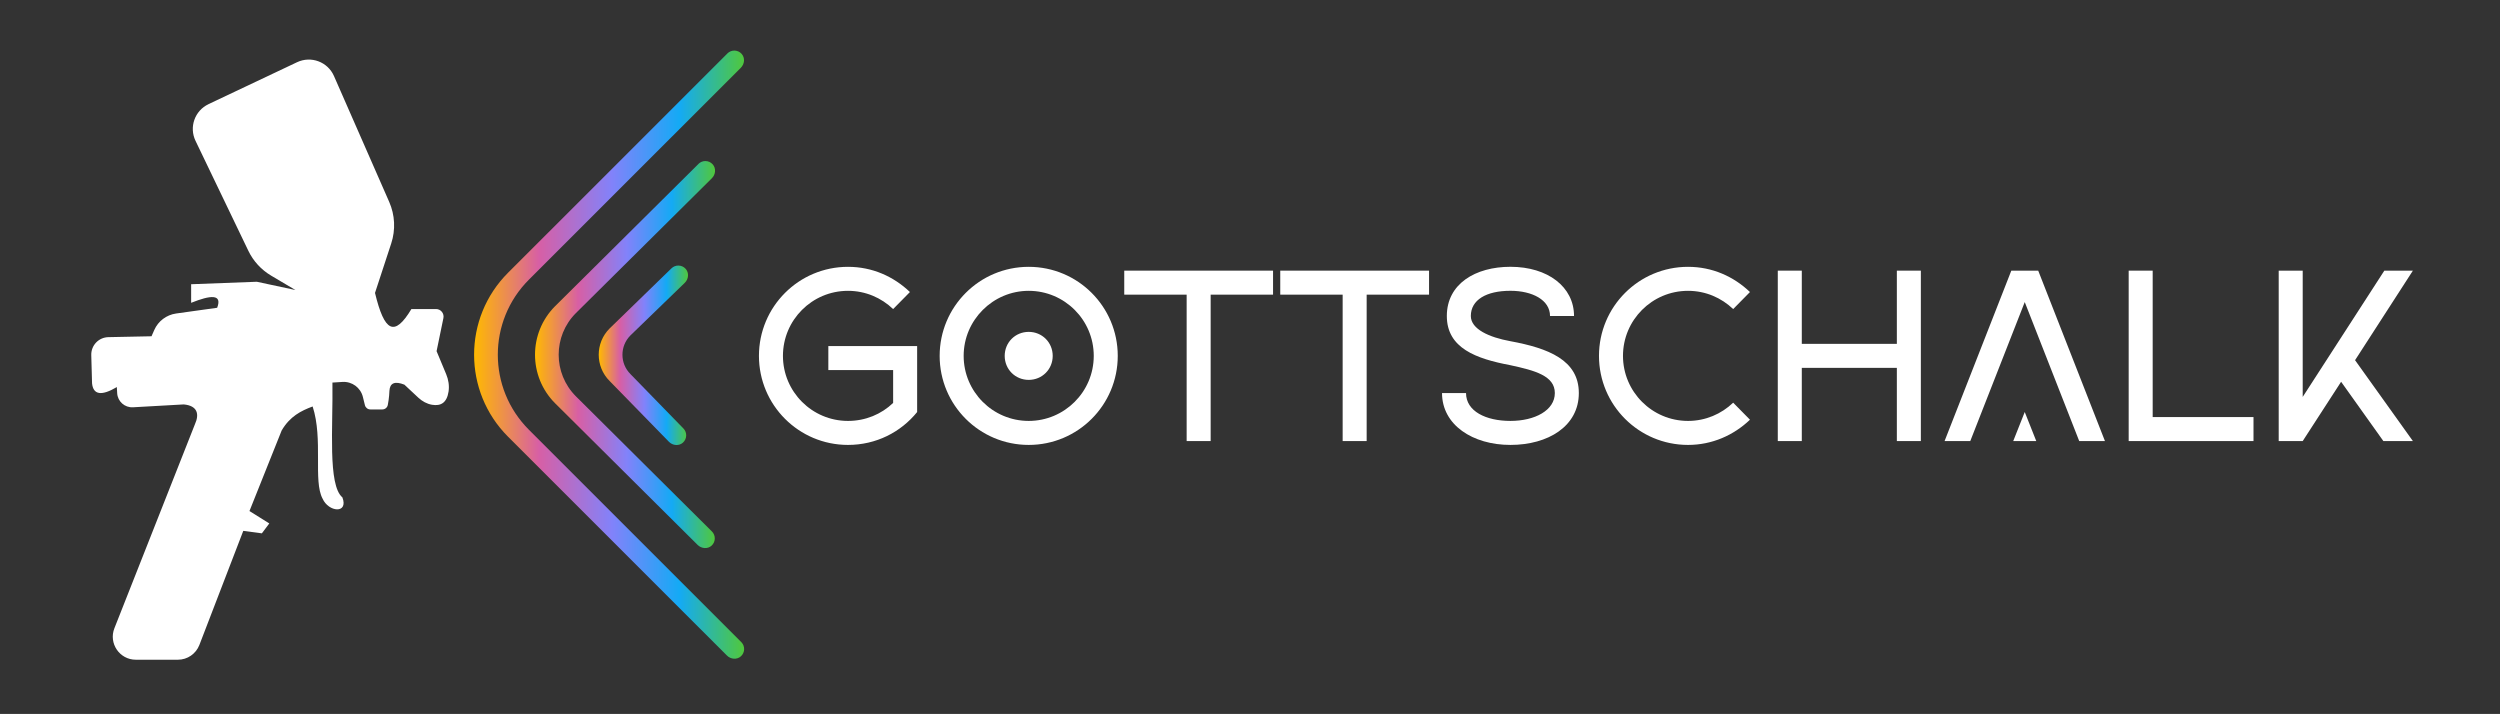
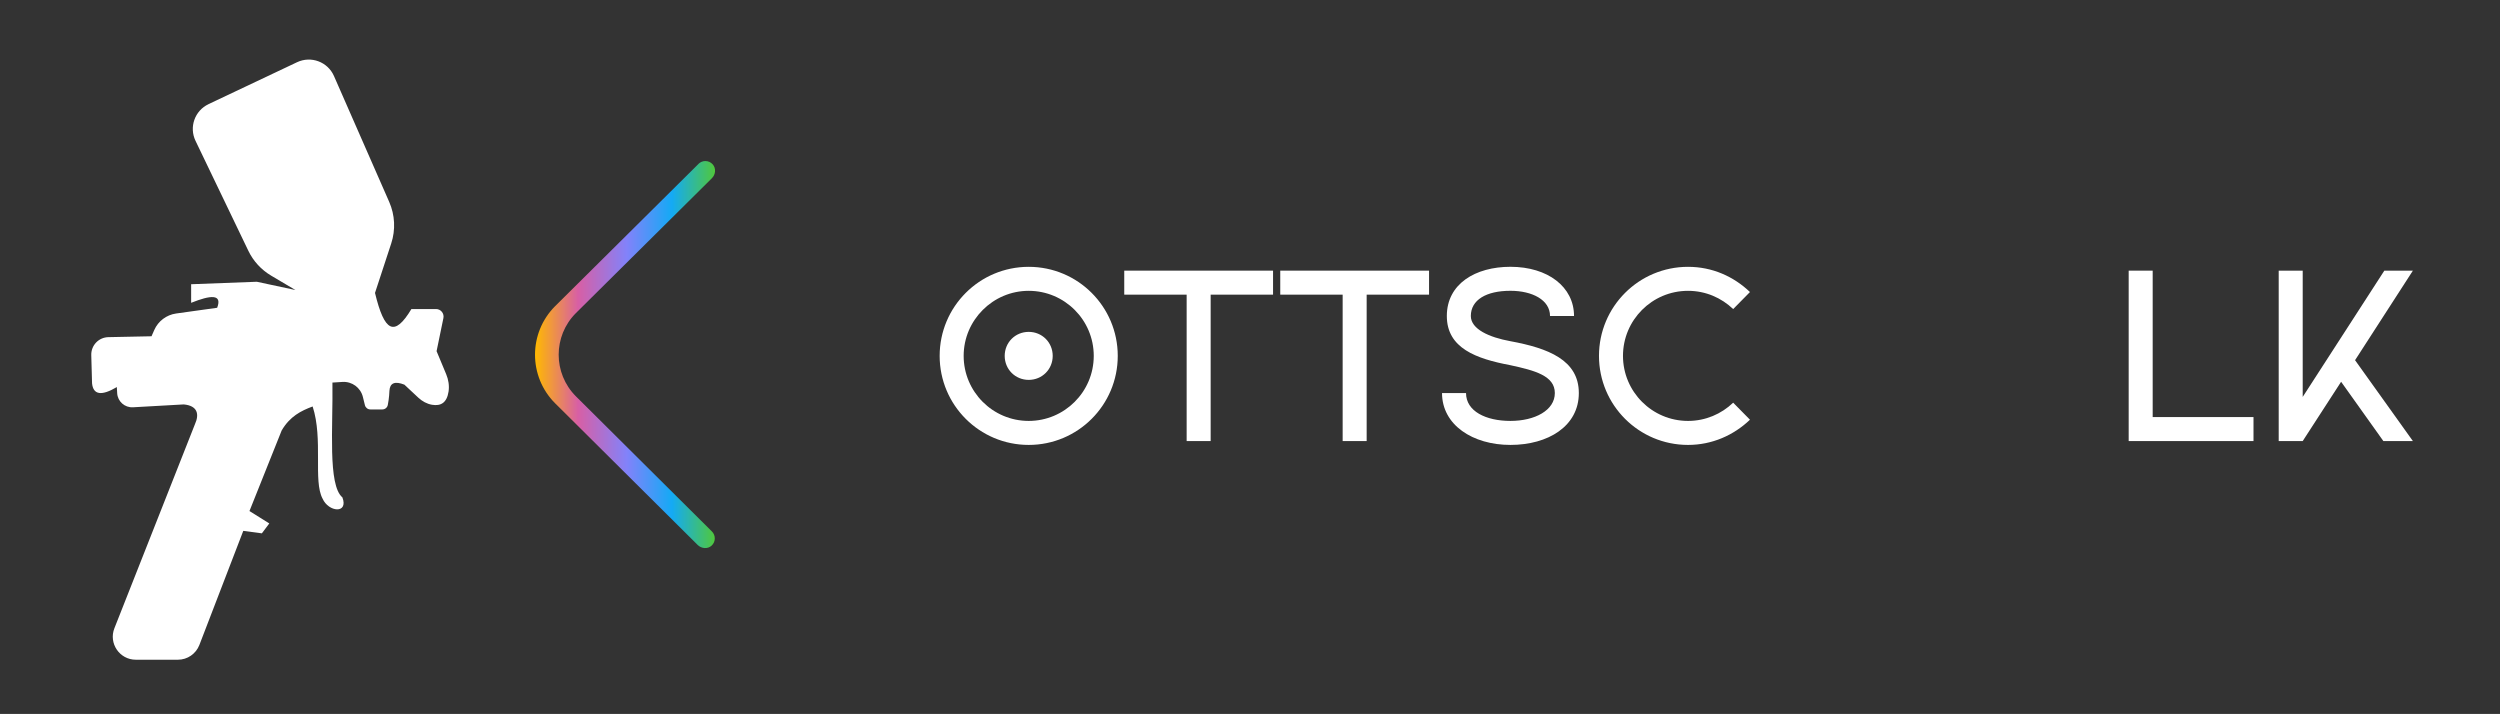
<svg xmlns="http://www.w3.org/2000/svg" xmlns:xlink="http://www.w3.org/1999/xlink" id="Ebene_2" viewBox="0 0 707.2 201.96">
  <rect x="0" y="0" width="707.2" height="201.96" fill="#333333" stroke="none" />
  <defs>
    <style>.cls-1{fill:url(#Neues_Verlaufsfeld_2-3);}.cls-2,.cls-3{fill:#fff;}.cls-3{fill-rule:evenodd;}.cls-4{fill:url(#Neues_Verlaufsfeld_2);}.cls-5{fill:url(#Neues_Verlaufsfeld_2-2);}</style>
    <linearGradient id="Neues_Verlaufsfeld_2" x1="134.12" y1="100.33" x2="210.5" y2="100.33" gradientUnits="userSpaceOnUse">
      <stop offset="0" stop-color="#ffb900" />
      <stop offset=".24" stop-color="#d75fa5" />
      <stop offset=".51" stop-color="#8282fa" />
      <stop offset=".76" stop-color="#14aaf5" />
      <stop offset="1" stop-color="#50c83c" />
    </linearGradient>
    <linearGradient id="Neues_Verlaufsfeld_2-2" x1="169.37" y1="100.5" x2="194.63" y2="100.5" xlink:href="#Neues_Verlaufsfeld_2" />
    <linearGradient id="Neues_Verlaufsfeld_2-3" x1="151.34" y1="100.3" x2="202.28" y2="100.3" xlink:href="#Neues_Verlaufsfeld_2" />
  </defs>
-   <path class="cls-2" d="m259.44,97.89v18.67c-4.62,5.7-11.61,9.3-19.56,9.3-13.92,0-25.19-11.27-25.19-25.19s11.27-25.19,25.19-25.19c6.86,0,12.9,2.72,17.52,7.13l-4.75,4.82c-3.33-3.19-7.81-5.16-12.77-5.16-10.19,0-18.4,8.28-18.4,18.4s8.22,18.4,18.4,18.4c4.96,0,9.44-1.9,12.77-5.09v-9.3h-18.33v-6.79h25.12Z" />
  <path class="cls-2" d="m291,75.48c13.92,0,25.19,11.27,25.19,25.19s-11.27,25.19-25.19,25.19-25.19-11.27-25.19-25.19,11.27-25.19,25.19-25.19Zm0,43.59c10.12,0,18.4-8.22,18.4-18.4s-8.28-18.4-18.4-18.4-18.4,8.28-18.4,18.4,8.22,18.4,18.4,18.4Zm0-25.19c3.8,0,6.79,2.99,6.79,6.79s-2.99,6.79-6.79,6.79-6.79-2.99-6.79-6.79,2.99-6.79,6.79-6.79Z" />
  <path class="cls-2" d="m360.12,76.56v6.79h-17.65v41.42h-6.79v-41.42h-17.65v-6.79h42.1Z" />
  <path class="cls-2" d="m404.25,76.56v6.79h-17.65v41.42h-6.79v-41.42h-17.65v-6.79h42.1Z" />
  <path class="cls-2" d="m414.71,111.19c0,5.16,5.64,7.88,12.56,7.88s12.56-2.99,12.56-7.88-5.64-6.38-12.56-7.88c-9.71-1.83-17.99-4.82-17.99-13.92s8.08-13.92,17.99-13.92c10.59,0,17.99,5.7,17.99,13.92h-6.79c0-4.55-5.03-7.13-11.2-7.13-6.86,0-11.2,2.58-11.2,7.13,0,3.73,5.23,6.04,11.2,7.13,10.66,1.97,19.35,5.3,19.35,14.67s-8.69,14.67-19.35,14.67-19.35-5.64-19.35-14.67h6.79Z" />
  <path class="cls-2" d="m495.03,118.73c-4.62,4.41-10.73,7.13-17.52,7.13-13.92,0-25.19-11.27-25.19-25.19s11.27-25.19,25.19-25.19c6.86,0,12.9,2.72,17.52,7.13l-4.75,4.82c-3.33-3.19-7.81-5.16-12.77-5.16-10.19,0-18.4,8.28-18.4,18.4s8.22,18.4,18.4,18.4c4.96,0,9.44-1.97,12.77-5.16l4.75,4.82Z" />
-   <path class="cls-2" d="m536.58,104.06h-26.89v20.71h-6.79v-48.21h6.79v20.71h26.89v-20.71h6.79v48.21h-6.79v-20.71Z" />
-   <path class="cls-2" d="m595.44,124.77h-7.27l-15.41-39.32-15.41,39.32h-7.27l18.88-48.21h7.61l18.88,48.21Zm-22.68-8.22l3.26,8.22h-6.52l3.26-8.22Z" />
  <path class="cls-2" d="m602.16,76.56h6.79v41.42h28.52v6.79h-35.31v-48.21Z" />
  <path class="cls-2" d="m662.25,108l-10.86,16.77h-6.79v-48.21h6.79v35.72l23.09-35.72h8.08l-16.36,25.33,16.36,22.88h-8.35l-11.95-16.77Z" />
-   <path class="cls-4" d="m205.76,15.13l-62.04,62.02c-12.81,12.81-12.81,33.58,0,46.39l61.93,61.91c1.06,1.06,2.81,1.22,3.93.21,1.19-1.07,1.23-2.91.11-4.03l-60.07-60.06c-11.73-11.72-11.73-30.74,0-42.46l59.96-59.95c1.06-1.06,1.22-2.81.21-3.93-1.07-1.19-2.91-1.23-4.03-.11Z" />
-   <path class="cls-5" d="m189.92,75.93l-17.47,16.98c-4.11,4.11-4.11,10.76,0,14.87l16.81,17.22c1.06,1.06,2.81,1.22,3.93.21,1.19-1.07,1.23-2.91.11-4.03l-14.96-15.36c-3.02-3.02-3.02-7.92,0-10.94l15.4-14.91c1.06-1.06,1.22-2.81.21-3.93-1.07-1.19-2.91-1.23-4.03-.11Z" />
  <path class="cls-1" d="m197.58,46.38l-40.54,40.22c-7.59,7.59-7.59,19.9,0,27.49l40.3,40.05c1.07,1.07,2.84,1.24,3.96.21,1.17-1.08,1.2-2.9.09-4.01l-38.47-38.22c-6.51-6.51-6.51-17.06,0-23.56l38.47-38.15c1.06-1.06,1.22-2.81.21-3.93-1.07-1.19-2.91-1.23-4.03-.11Z" />
  <path class="cls-3" d="m59,29.45l25.03-11.85c3.96-1.87,8.68-.11,10.44,3.9l15.63,35.62c1.63,3.71,1.83,7.89.57,11.74l-4.59,14c2.66,11.04,5.48,12.56,10.3,4.56h6.96c1.35,0,2.36,1.24,2.09,2.56l-1.93,9.36,2.71,6.5c.65,1.55.93,3.26.68,4.92-.49,3.2-2.2,4.16-4.68,3.74-1.46-.25-2.78-.99-3.87-2l-3.95-3.69c-2.7-1.06-4.11-.48-4.23,1.75-.05.87-.09,1.75-.23,2.61l-.22,1.34c-.13.76-.78,1.31-1.55,1.31h-3.4c-.72,0-1.35-.49-1.53-1.2l-.58-2.35c-.65-2.62-3.08-4.4-5.77-4.23l-2.84.18c.19,12.52-1.35,29.01,2.82,32.48,1.77,4.68-3.89,4.23-5.61.35-2.7-5,.2-16.83-2.81-26.07-3.27,1.22-6.42,2.79-8.76,6.79l-9.11,22.79,5.61,3.51-2.1,2.8-5.26-.7-12.42,32.28c-.97,2.51-3.38,4.17-6.08,4.17h-11.9c-4.59,0-7.74-4.63-6.06-8.9l22.78-57.71c1.29-2.83.77-5.24-3.16-5.61l-14.37.81c-2.33.13-4.32-1.65-4.46-3.97l-.1-1.75c-4.33,2.57-6.67,2.22-7.01-1.05l-.22-8c-.07-2.74,2.09-5.01,4.83-5.07l12.21-.25.78-1.77c1.11-2.52,3.45-4.29,6.18-4.67l11.61-1.62c1.51-3.93-1.82-3.62-7.36-1.4v-5.26l18.58-.7,10.93,2.34-6.89-4.08c-2.79-1.66-5.04-4.1-6.44-7.03l-14.94-31.09c-1.87-3.88-.22-8.54,3.68-10.38Z" />
</svg>